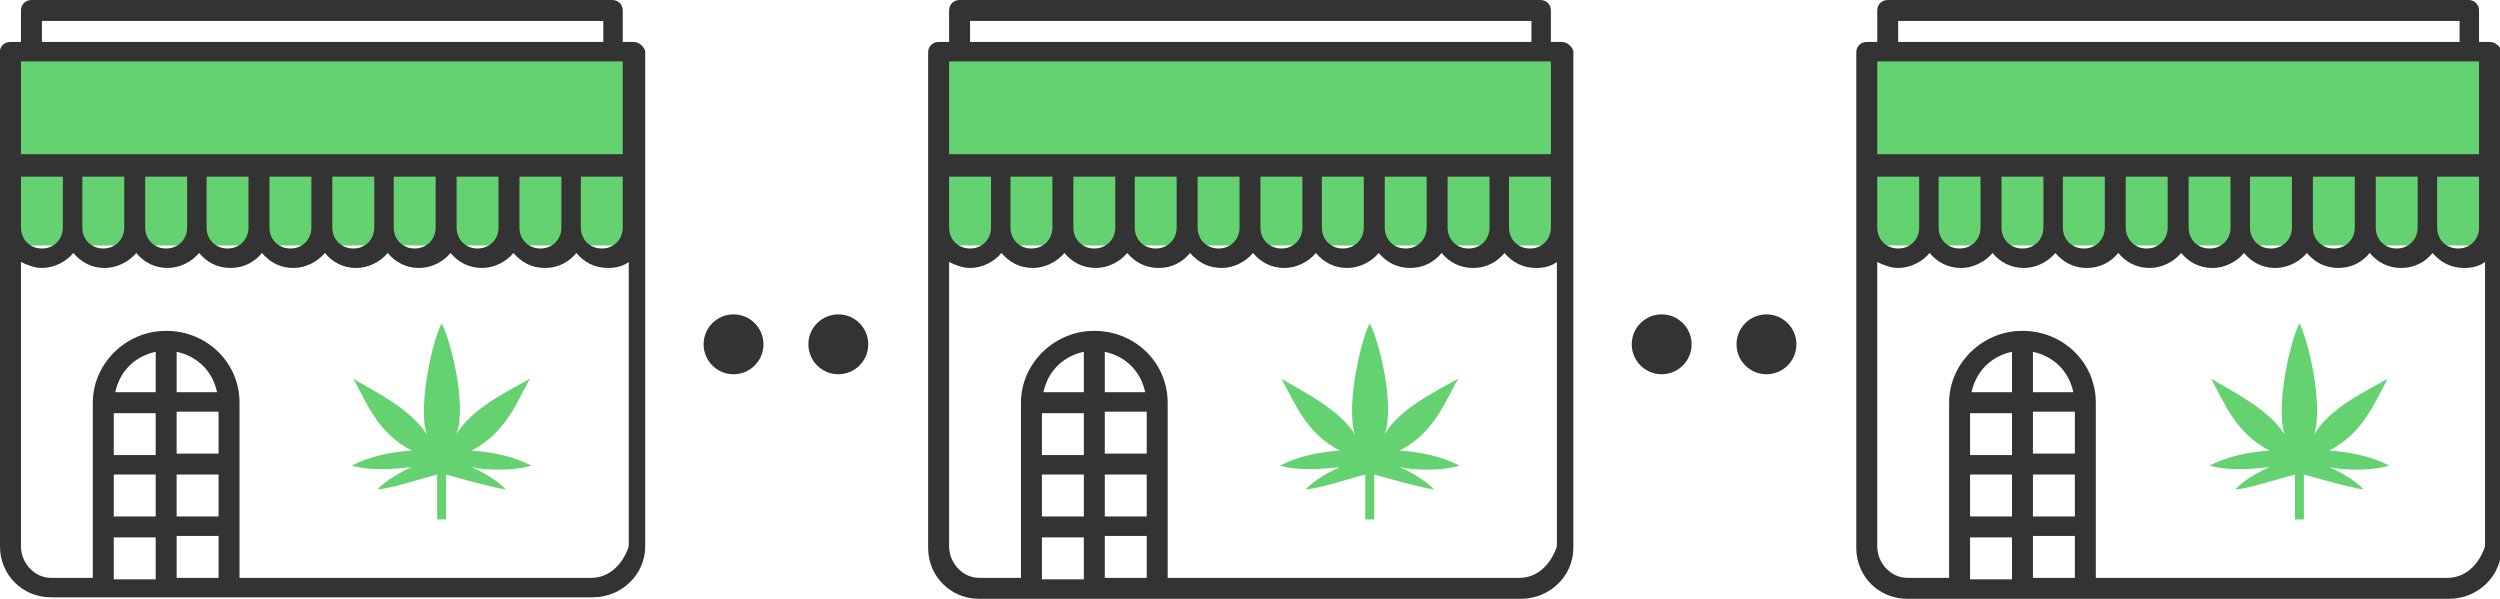
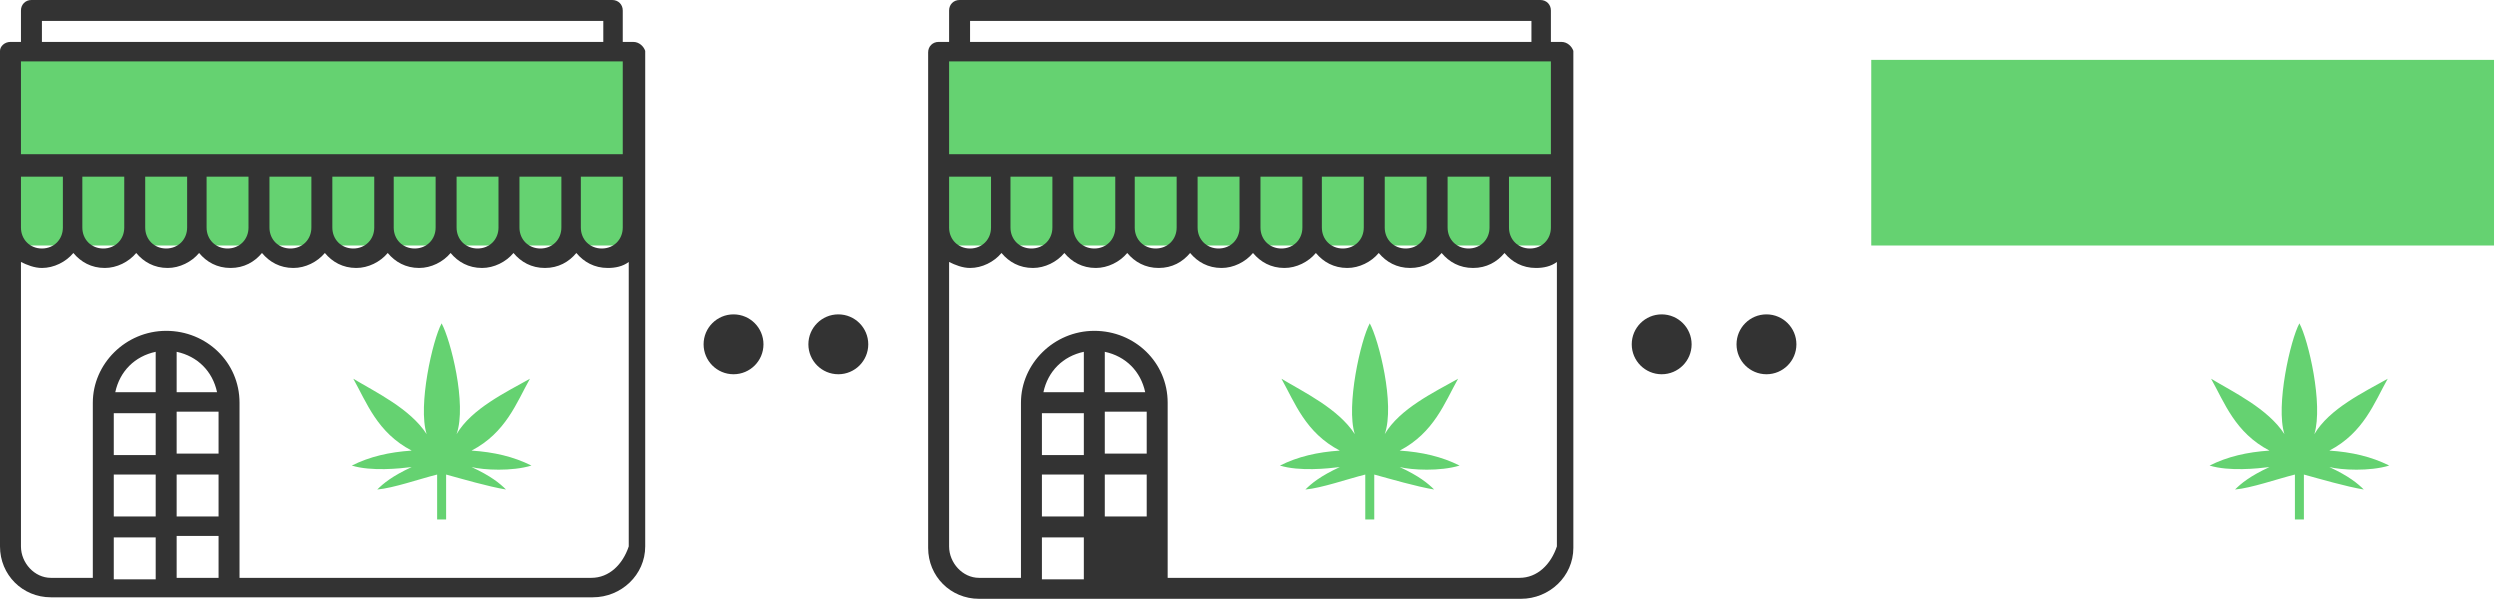
<svg xmlns="http://www.w3.org/2000/svg" version="1.1" id="Layer_1" x="0px" y="0px" viewBox="0 0 167 40" style="enable-background:new 0 0 167 40;" xml:space="preserve">
  <style type="text/css">
	.st0{fill:#65D271;}
	.st1{fill:#333333;}
	.st2{fill-rule:evenodd;clip-rule:evenodd;fill:#65D271;}
</style>
  <g>
    <path class="st0" d="M1,4h41.6v12.4H1V4z" />
    <path class="st1" d="M42.3,2.8h-0.7V0.7c0-0.4-0.3-0.7-0.7-0.7H2.1C1.7,0,1.4,0.3,1.4,0.7c0,0,0,0,0,0v2.1H0.7C0.3,2.8,0,3.1,0,3.4   c0,0,0,0,0,0v33.1c0,1.9,1.5,3.4,3.4,3.4l2.9,0h33.3c1.9,0,3.5-1.5,3.5-3.4V3.4C43,3.1,42.7,2.8,42.3,2.8L42.3,2.8z M41.6,15.2   c0,0.8-0.6,1.4-1.4,1.4c-0.8,0-1.4-0.6-1.4-1.4v-3.4h2.8C41.6,11.7,41.6,15.2,41.6,15.2z M37.5,15.2c0,0.8-0.6,1.4-1.4,1.4   c-0.8,0-1.4-0.6-1.4-1.4v-3.4h2.8V15.2z M33.3,15.2c0,0.8-0.6,1.4-1.4,1.4c-0.8,0-1.4-0.6-1.4-1.4v-3.4h2.8V15.2z M29.1,15.2   c0,0.8-0.6,1.4-1.4,1.4c-0.8,0-1.4-0.6-1.4-1.4v-3.4h2.8C29.1,11.7,29.1,15.2,29.1,15.2z M25,15.2c0,0.8-0.6,1.4-1.4,1.4   c-0.8,0-1.4-0.6-1.4-1.4v-3.4H25C25,11.7,25,15.2,25,15.2z M20.8,15.2c0,0.8-0.6,1.4-1.4,1.4c-0.8,0-1.4-0.6-1.4-1.4v-3.4h2.8   C20.8,11.7,20.8,15.2,20.8,15.2z M16.6,15.2c0,0.8-0.6,1.4-1.4,1.4c-0.8,0-1.4-0.6-1.4-1.4v-3.4h2.8L16.6,15.2L16.6,15.2z    M12.5,15.2c0,0.8-0.6,1.4-1.4,1.4c-0.8,0-1.4-0.6-1.4-1.4v-3.4h2.8V15.2z M8.3,15.2c0,0.8-0.6,1.4-1.4,1.4c-0.8,0-1.4-0.6-1.4-1.4   v-3.4h2.8V15.2z M4.2,15.2c0,0.8-0.6,1.4-1.4,1.4c-0.8,0-1.4-0.6-1.4-1.4v-3.4h2.8V15.2z M2.8,1.4h37.5v1.4H2.8V1.4z M1.4,4.1h40.2   v6.2H1.4V4.1z M14.6,30.3h-2.8v-2.8h2.8V30.3z M14.6,31.7v2.8h-2.8v-2.8L14.6,31.7L14.6,31.7z M11.8,26.2v-2.7   c1.4,0.3,2.4,1.3,2.7,2.7C14.5,26.2,11.8,26.2,11.8,26.2z M10.4,26.2H7.7c0.3-1.4,1.3-2.4,2.7-2.7L10.4,26.2L10.4,26.2z M7.6,27.6   h2.8v2.8H7.6L7.6,27.6L7.6,27.6z M7.6,31.7h2.8v2.8H7.6L7.6,31.7L7.6,31.7z M7.6,35.9h2.8v2.8H7.6L7.6,35.9L7.6,35.9z M11.8,38.6   v-2.8h2.8v2.8C14.6,38.6,11.8,38.6,11.8,38.6z M39.5,38.6H16V26.9c0-2.7-2.2-4.8-4.9-4.8s-4.9,2.2-4.9,4.8v11.7c0,0-2.8,0-2.8,0   c-1.1,0-2-1-2-2.1v-19c0.4,0.2,0.9,0.4,1.4,0.4c0.8,0,1.6-0.4,2.1-1c0.5,0.6,1.2,1,2.1,1c0.8,0,1.6-0.4,2.1-1c0.5,0.6,1.2,1,2.1,1   c0.8,0,1.6-0.4,2.1-1c0.5,0.6,1.2,1,2.1,1s1.6-0.4,2.1-1c0.5,0.6,1.2,1,2.1,1c0.8,0,1.6-0.4,2.1-1c0.5,0.6,1.2,1,2.1,1   c0.8,0,1.6-0.4,2.1-1c0.5,0.6,1.2,1,2.1,1c0.8,0,1.6-0.4,2.1-1c0.5,0.6,1.2,1,2.1,1c0.8,0,1.6-0.4,2.1-1c0.5,0.6,1.2,1,2.1,1   s1.6-0.4,2.1-1c0.5,0.6,1.2,1,2.1,1c0.5,0,1-0.1,1.4-0.4v19C41.6,37.7,40.7,38.6,39.5,38.6L39.5,38.6z" />
    <path class="st0" d="M63,4h41.6v12.4H63V4z" />
-     <path class="st1" d="M104.3,2.8h-0.7V0.7c0-0.4-0.3-0.7-0.7-0.7H64.1c-0.4,0-0.7,0.3-0.7,0.7c0,0,0,0,0,0v2.1h-0.7   c-0.4,0-0.7,0.3-0.7,0.7c0,0,0,0,0,0v33.1c0,1.9,1.5,3.4,3.4,3.4l2.9,0h33.3c1.9,0,3.5-1.5,3.5-3.4V3.4   C105,3.1,104.7,2.8,104.3,2.8L104.3,2.8z M103.6,15.2c0,0.8-0.6,1.4-1.4,1.4c-0.8,0-1.4-0.6-1.4-1.4v-3.4h2.8V15.2z M99.5,15.2   c0,0.8-0.6,1.4-1.4,1.4c-0.8,0-1.4-0.6-1.4-1.4v-3.4h2.8V15.2z M95.3,15.2c0,0.8-0.6,1.4-1.4,1.4c-0.8,0-1.4-0.6-1.4-1.4v-3.4h2.8   V15.2z M91.1,15.2c0,0.8-0.6,1.4-1.4,1.4c-0.8,0-1.4-0.6-1.4-1.4v-3.4h2.8V15.2z M87,15.2c0,0.8-0.6,1.4-1.4,1.4   c-0.8,0-1.4-0.6-1.4-1.4v-3.4H87V15.2z M82.8,15.2c0,0.8-0.6,1.4-1.4,1.4c-0.8,0-1.4-0.6-1.4-1.4v-3.4h2.8V15.2z M78.6,15.2   c0,0.8-0.6,1.4-1.4,1.4c-0.8,0-1.4-0.6-1.4-1.4v-3.4h2.8L78.6,15.2L78.6,15.2z M74.5,15.2c0,0.8-0.6,1.4-1.4,1.4   c-0.8,0-1.4-0.6-1.4-1.4v-3.4h2.8V15.2z M70.3,15.2c0,0.8-0.6,1.4-1.4,1.4c-0.8,0-1.4-0.6-1.4-1.4v-3.4h2.8V15.2z M66.2,15.2   c0,0.8-0.6,1.4-1.4,1.4c-0.8,0-1.4-0.6-1.4-1.4v-3.4h2.8V15.2z M64.8,1.4h37.5v1.4H64.8V1.4z M63.4,4.1h40.2v6.2H63.4V4.1L63.4,4.1   z M76.6,30.3h-2.8v-2.8h2.8V30.3z M76.6,31.7v2.8h-2.8v-2.8L76.6,31.7L76.6,31.7z M73.8,26.2v-2.7c1.4,0.3,2.4,1.3,2.7,2.7H73.8z    M72.4,26.2h-2.7c0.3-1.4,1.3-2.4,2.7-2.7L72.4,26.2L72.4,26.2z M69.6,27.6h2.8v2.8h-2.8L69.6,27.6L69.6,27.6z M69.6,31.7h2.8v2.8   h-2.8L69.6,31.7L69.6,31.7z M69.6,35.9h2.8v2.8h-2.8L69.6,35.9L69.6,35.9z M73.8,38.6v-2.8h2.8v2.8H73.8z M101.5,38.6H78V26.9   c0-2.7-2.2-4.8-4.9-4.8s-4.9,2.2-4.9,4.8v11.7c0,0-2.8,0-2.8,0c-1.1,0-2-1-2-2.1v-19c0.4,0.2,0.9,0.4,1.4,0.4c0.8,0,1.6-0.4,2.1-1   c0.5,0.6,1.2,1,2.1,1c0.8,0,1.6-0.4,2.1-1c0.5,0.6,1.2,1,2.1,1c0.8,0,1.6-0.4,2.1-1c0.5,0.6,1.2,1,2.1,1s1.6-0.4,2.1-1   c0.5,0.6,1.2,1,2.1,1c0.8,0,1.6-0.4,2.1-1c0.5,0.6,1.2,1,2.1,1c0.8,0,1.6-0.4,2.1-1c0.5,0.6,1.2,1,2.1,1c0.8,0,1.6-0.4,2.1-1   c0.5,0.6,1.2,1,2.1,1s1.6-0.4,2.1-1c0.5,0.6,1.2,1,2.1,1s1.6-0.4,2.1-1c0.5,0.6,1.2,1,2.1,1c0.5,0,1-0.1,1.4-0.4v19   C103.6,37.7,102.7,38.6,101.5,38.6L101.5,38.6z" />
+     <path class="st1" d="M104.3,2.8h-0.7V0.7c0-0.4-0.3-0.7-0.7-0.7H64.1c-0.4,0-0.7,0.3-0.7,0.7c0,0,0,0,0,0v2.1h-0.7   c-0.4,0-0.7,0.3-0.7,0.7c0,0,0,0,0,0v33.1c0,1.9,1.5,3.4,3.4,3.4l2.9,0h33.3c1.9,0,3.5-1.5,3.5-3.4V3.4   C105,3.1,104.7,2.8,104.3,2.8L104.3,2.8z M103.6,15.2c0,0.8-0.6,1.4-1.4,1.4c-0.8,0-1.4-0.6-1.4-1.4v-3.4h2.8V15.2z M99.5,15.2   c0,0.8-0.6,1.4-1.4,1.4c-0.8,0-1.4-0.6-1.4-1.4v-3.4h2.8V15.2z M95.3,15.2c0,0.8-0.6,1.4-1.4,1.4c-0.8,0-1.4-0.6-1.4-1.4v-3.4h2.8   V15.2z M91.1,15.2c0,0.8-0.6,1.4-1.4,1.4c-0.8,0-1.4-0.6-1.4-1.4v-3.4h2.8V15.2z M87,15.2c0,0.8-0.6,1.4-1.4,1.4   c-0.8,0-1.4-0.6-1.4-1.4v-3.4H87V15.2z M82.8,15.2c0,0.8-0.6,1.4-1.4,1.4c-0.8,0-1.4-0.6-1.4-1.4v-3.4h2.8V15.2z M78.6,15.2   c0,0.8-0.6,1.4-1.4,1.4c-0.8,0-1.4-0.6-1.4-1.4v-3.4h2.8L78.6,15.2L78.6,15.2z M74.5,15.2c0,0.8-0.6,1.4-1.4,1.4   c-0.8,0-1.4-0.6-1.4-1.4v-3.4h2.8V15.2z M70.3,15.2c0,0.8-0.6,1.4-1.4,1.4c-0.8,0-1.4-0.6-1.4-1.4v-3.4h2.8V15.2z M66.2,15.2   c0,0.8-0.6,1.4-1.4,1.4c-0.8,0-1.4-0.6-1.4-1.4v-3.4h2.8V15.2z M64.8,1.4h37.5v1.4H64.8V1.4z M63.4,4.1h40.2v6.2H63.4V4.1L63.4,4.1   z M76.6,30.3h-2.8v-2.8h2.8V30.3z M76.6,31.7v2.8h-2.8v-2.8L76.6,31.7L76.6,31.7z M73.8,26.2v-2.7c1.4,0.3,2.4,1.3,2.7,2.7H73.8z    M72.4,26.2h-2.7c0.3-1.4,1.3-2.4,2.7-2.7L72.4,26.2L72.4,26.2z M69.6,27.6h2.8v2.8h-2.8L69.6,27.6L69.6,27.6z M69.6,31.7h2.8v2.8   h-2.8L69.6,31.7L69.6,31.7z M69.6,35.9h2.8v2.8h-2.8L69.6,35.9L69.6,35.9z M73.8,38.6v-2.8v2.8H73.8z M101.5,38.6H78V26.9   c0-2.7-2.2-4.8-4.9-4.8s-4.9,2.2-4.9,4.8v11.7c0,0-2.8,0-2.8,0c-1.1,0-2-1-2-2.1v-19c0.4,0.2,0.9,0.4,1.4,0.4c0.8,0,1.6-0.4,2.1-1   c0.5,0.6,1.2,1,2.1,1c0.8,0,1.6-0.4,2.1-1c0.5,0.6,1.2,1,2.1,1c0.8,0,1.6-0.4,2.1-1c0.5,0.6,1.2,1,2.1,1s1.6-0.4,2.1-1   c0.5,0.6,1.2,1,2.1,1c0.8,0,1.6-0.4,2.1-1c0.5,0.6,1.2,1,2.1,1c0.8,0,1.6-0.4,2.1-1c0.5,0.6,1.2,1,2.1,1c0.8,0,1.6-0.4,2.1-1   c0.5,0.6,1.2,1,2.1,1s1.6-0.4,2.1-1c0.5,0.6,1.2,1,2.1,1s1.6-0.4,2.1-1c0.5,0.6,1.2,1,2.1,1c0.5,0,1-0.1,1.4-0.4v19   C103.6,37.7,102.7,38.6,101.5,38.6L101.5,38.6z" />
    <g>
      <path class="st0" d="M125,4h41.6v12.4H125V4z" />
-       <path class="st1" d="M166.3,2.8h-0.7V0.7c0-0.4-0.3-0.7-0.7-0.7h-38.8c-0.4,0-0.7,0.3-0.7,0.7c0,0,0,0,0,0v2.1h-0.7    c-0.4,0-0.7,0.3-0.7,0.7c0,0,0,0,0,0v33.1c0,1.9,1.5,3.4,3.4,3.4l2.9,0h33.3c1.9,0,3.5-1.5,3.5-3.4V3.4    C167,3.1,166.7,2.8,166.3,2.8L166.3,2.8z M165.6,15.2c0,0.8-0.6,1.4-1.4,1.4c-0.8,0-1.4-0.6-1.4-1.4v-3.4h2.8L165.6,15.2    L165.6,15.2z M161.5,15.2c0,0.8-0.6,1.4-1.4,1.4c-0.8,0-1.4-0.6-1.4-1.4v-3.4h2.8V15.2z M157.3,15.2c0,0.8-0.6,1.4-1.4,1.4    c-0.8,0-1.4-0.6-1.4-1.4v-3.4h2.8L157.3,15.2L157.3,15.2z M153.1,15.2c0,0.8-0.6,1.4-1.4,1.4c-0.8,0-1.4-0.6-1.4-1.4v-3.4h2.8    L153.1,15.2L153.1,15.2z M149,15.2c0,0.8-0.6,1.4-1.4,1.4c-0.8,0-1.4-0.6-1.4-1.4v-3.4h2.8L149,15.2L149,15.2z M144.8,15.2    c0,0.8-0.6,1.4-1.4,1.4c-0.8,0-1.4-0.6-1.4-1.4v-3.4h2.8L144.8,15.2L144.8,15.2z M140.6,15.2c0,0.8-0.6,1.4-1.4,1.4    c-0.8,0-1.4-0.6-1.4-1.4v-3.4h2.8L140.6,15.2L140.6,15.2z M136.5,15.2c0,0.8-0.6,1.4-1.4,1.4c-0.8,0-1.4-0.6-1.4-1.4v-3.4h2.8    L136.5,15.2L136.5,15.2z M132.3,15.2c0,0.8-0.6,1.4-1.4,1.4c-0.8,0-1.4-0.6-1.4-1.4v-3.4h2.8V15.2z M128.2,15.2    c0,0.8-0.6,1.4-1.4,1.4c-0.8,0-1.4-0.6-1.4-1.4v-3.4h2.8V15.2z M126.8,1.4h37.5v1.4h-37.5V1.4z M125.4,4.1h40.2v6.2h-40.2    L125.4,4.1L125.4,4.1z M138.6,30.3h-2.8v-2.8h2.8V30.3z M138.6,31.7v2.8h-2.8v-2.8L138.6,31.7L138.6,31.7z M135.8,26.2v-2.7    c1.4,0.3,2.4,1.3,2.7,2.7H135.8z M134.4,26.2h-2.7c0.3-1.4,1.3-2.4,2.7-2.7L134.4,26.2L134.4,26.2z M131.6,27.6h2.8v2.8h-2.8V27.6    L131.6,27.6z M131.6,31.7h2.8v2.8h-2.8C131.6,34.5,131.6,31.7,131.6,31.7z M131.6,35.9h2.8v2.8h-2.8V35.9z M135.8,38.6v-2.8h2.8    v2.8H135.8z M163.5,38.6H140V26.9c0-2.7-2.2-4.8-4.9-4.8s-4.9,2.2-4.9,4.8v11.7c0,0-2.8,0-2.8,0c-1.1,0-2-1-2-2.1v-19    c0.4,0.2,0.9,0.4,1.4,0.4c0.8,0,1.6-0.4,2.1-1c0.5,0.6,1.2,1,2.1,1c0.8,0,1.6-0.4,2.1-1c0.5,0.6,1.2,1,2.1,1c0.8,0,1.6-0.4,2.1-1    c0.5,0.6,1.2,1,2.1,1s1.6-0.4,2.1-1c0.5,0.6,1.2,1,2.1,1c0.8,0,1.6-0.4,2.1-1c0.5,0.6,1.2,1,2.1,1c0.8,0,1.6-0.4,2.1-1    c0.5,0.6,1.2,1,2.1,1c0.8,0,1.6-0.4,2.1-1c0.5,0.6,1.2,1,2.1,1s1.6-0.4,2.1-1c0.5,0.6,1.2,1,2.1,1s1.6-0.4,2.1-1    c0.5,0.6,1.2,1,2.1,1c0.5,0,1-0.1,1.4-0.4v19C165.6,37.7,164.7,38.6,163.5,38.6L163.5,38.6z" />
    </g>
    <circle class="st1" cx="49" cy="23" r="2" />
    <circle class="st1" cx="111" cy="23" r="2" />
    <circle class="st1" cx="56" cy="23" r="2" />
    <circle class="st1" cx="118" cy="23" r="2" />
  </g>
  <path class="st2" d="M29.5,21.6c-0.6,1.1-1.6,5.5-1,7.4c-1.1-1.7-3.4-2.8-4.9-3.7c0.9,1.6,1.6,3.6,3.9,4.8c-1.5,0.1-2.8,0.4-4,1  c1.3,0.4,3.2,0.2,4,0.1c-1.3,0.6-1.9,1.1-2.3,1.5c1.1-0.1,2.8-0.7,4-1c0,0.2,0,0.4,0,0.7l0,2.3l0.3,0l0.3,0l0-2.3c0-0.2,0-0.4,0-0.7  c1.1,0.3,2.8,0.8,4,1c-0.4-0.4-1-0.9-2.3-1.5c0.8,0.2,2.7,0.3,4-0.1c-1.2-0.6-2.5-0.9-4-1c2.3-1.2,3-3.2,3.9-4.8  c-1.6,0.9-3.9,2-4.9,3.7C31.2,27,30.1,22.7,29.5,21.6" />
  <path class="st2" d="M91.5,21.6c-0.6,1.1-1.6,5.5-1,7.4c-1.1-1.7-3.4-2.8-4.9-3.7c0.9,1.6,1.6,3.6,3.9,4.8c-1.5,0.1-2.8,0.4-4,1  c1.3,0.4,3.2,0.2,4,0.1c-1.3,0.6-1.9,1.1-2.3,1.5c1.1-0.1,2.8-0.7,4-1c0,0.2,0,0.4,0,0.7l0,2.3l0.3,0l0.3,0l0-2.3c0-0.2,0-0.4,0-0.7  c1.1,0.3,2.8,0.8,4,1c-0.4-0.4-1-0.9-2.3-1.5c0.8,0.2,2.7,0.3,4-0.1c-1.2-0.6-2.5-0.9-4-1c2.3-1.2,3-3.2,3.9-4.8  c-1.6,0.9-3.9,2-4.9,3.7C93.2,27,92.1,22.7,91.5,21.6" />
  <path class="st2" d="M153.6,21.6c-0.6,1.1-1.6,5.5-1,7.4c-1.1-1.7-3.4-2.8-4.9-3.7c0.9,1.6,1.6,3.6,3.9,4.8c-1.5,0.1-2.8,0.4-4,1  c1.3,0.4,3.2,0.2,4,0.1c-1.3,0.6-1.9,1.1-2.3,1.5c1.1-0.1,2.8-0.7,4-1c0,0.2,0,0.4,0,0.7l0,2.3l0.3,0l0.3,0l0-2.3c0-0.2,0-0.4,0-0.7  c1.1,0.3,2.8,0.8,4,1c-0.4-0.4-1-0.9-2.3-1.5c0.8,0.2,2.7,0.3,4-0.1c-1.2-0.6-2.5-0.9-4-1c2.3-1.2,3-3.2,3.9-4.8  c-1.6,0.9-3.9,2-4.9,3.7C155.2,27,154.2,22.7,153.6,21.6" />
</svg>